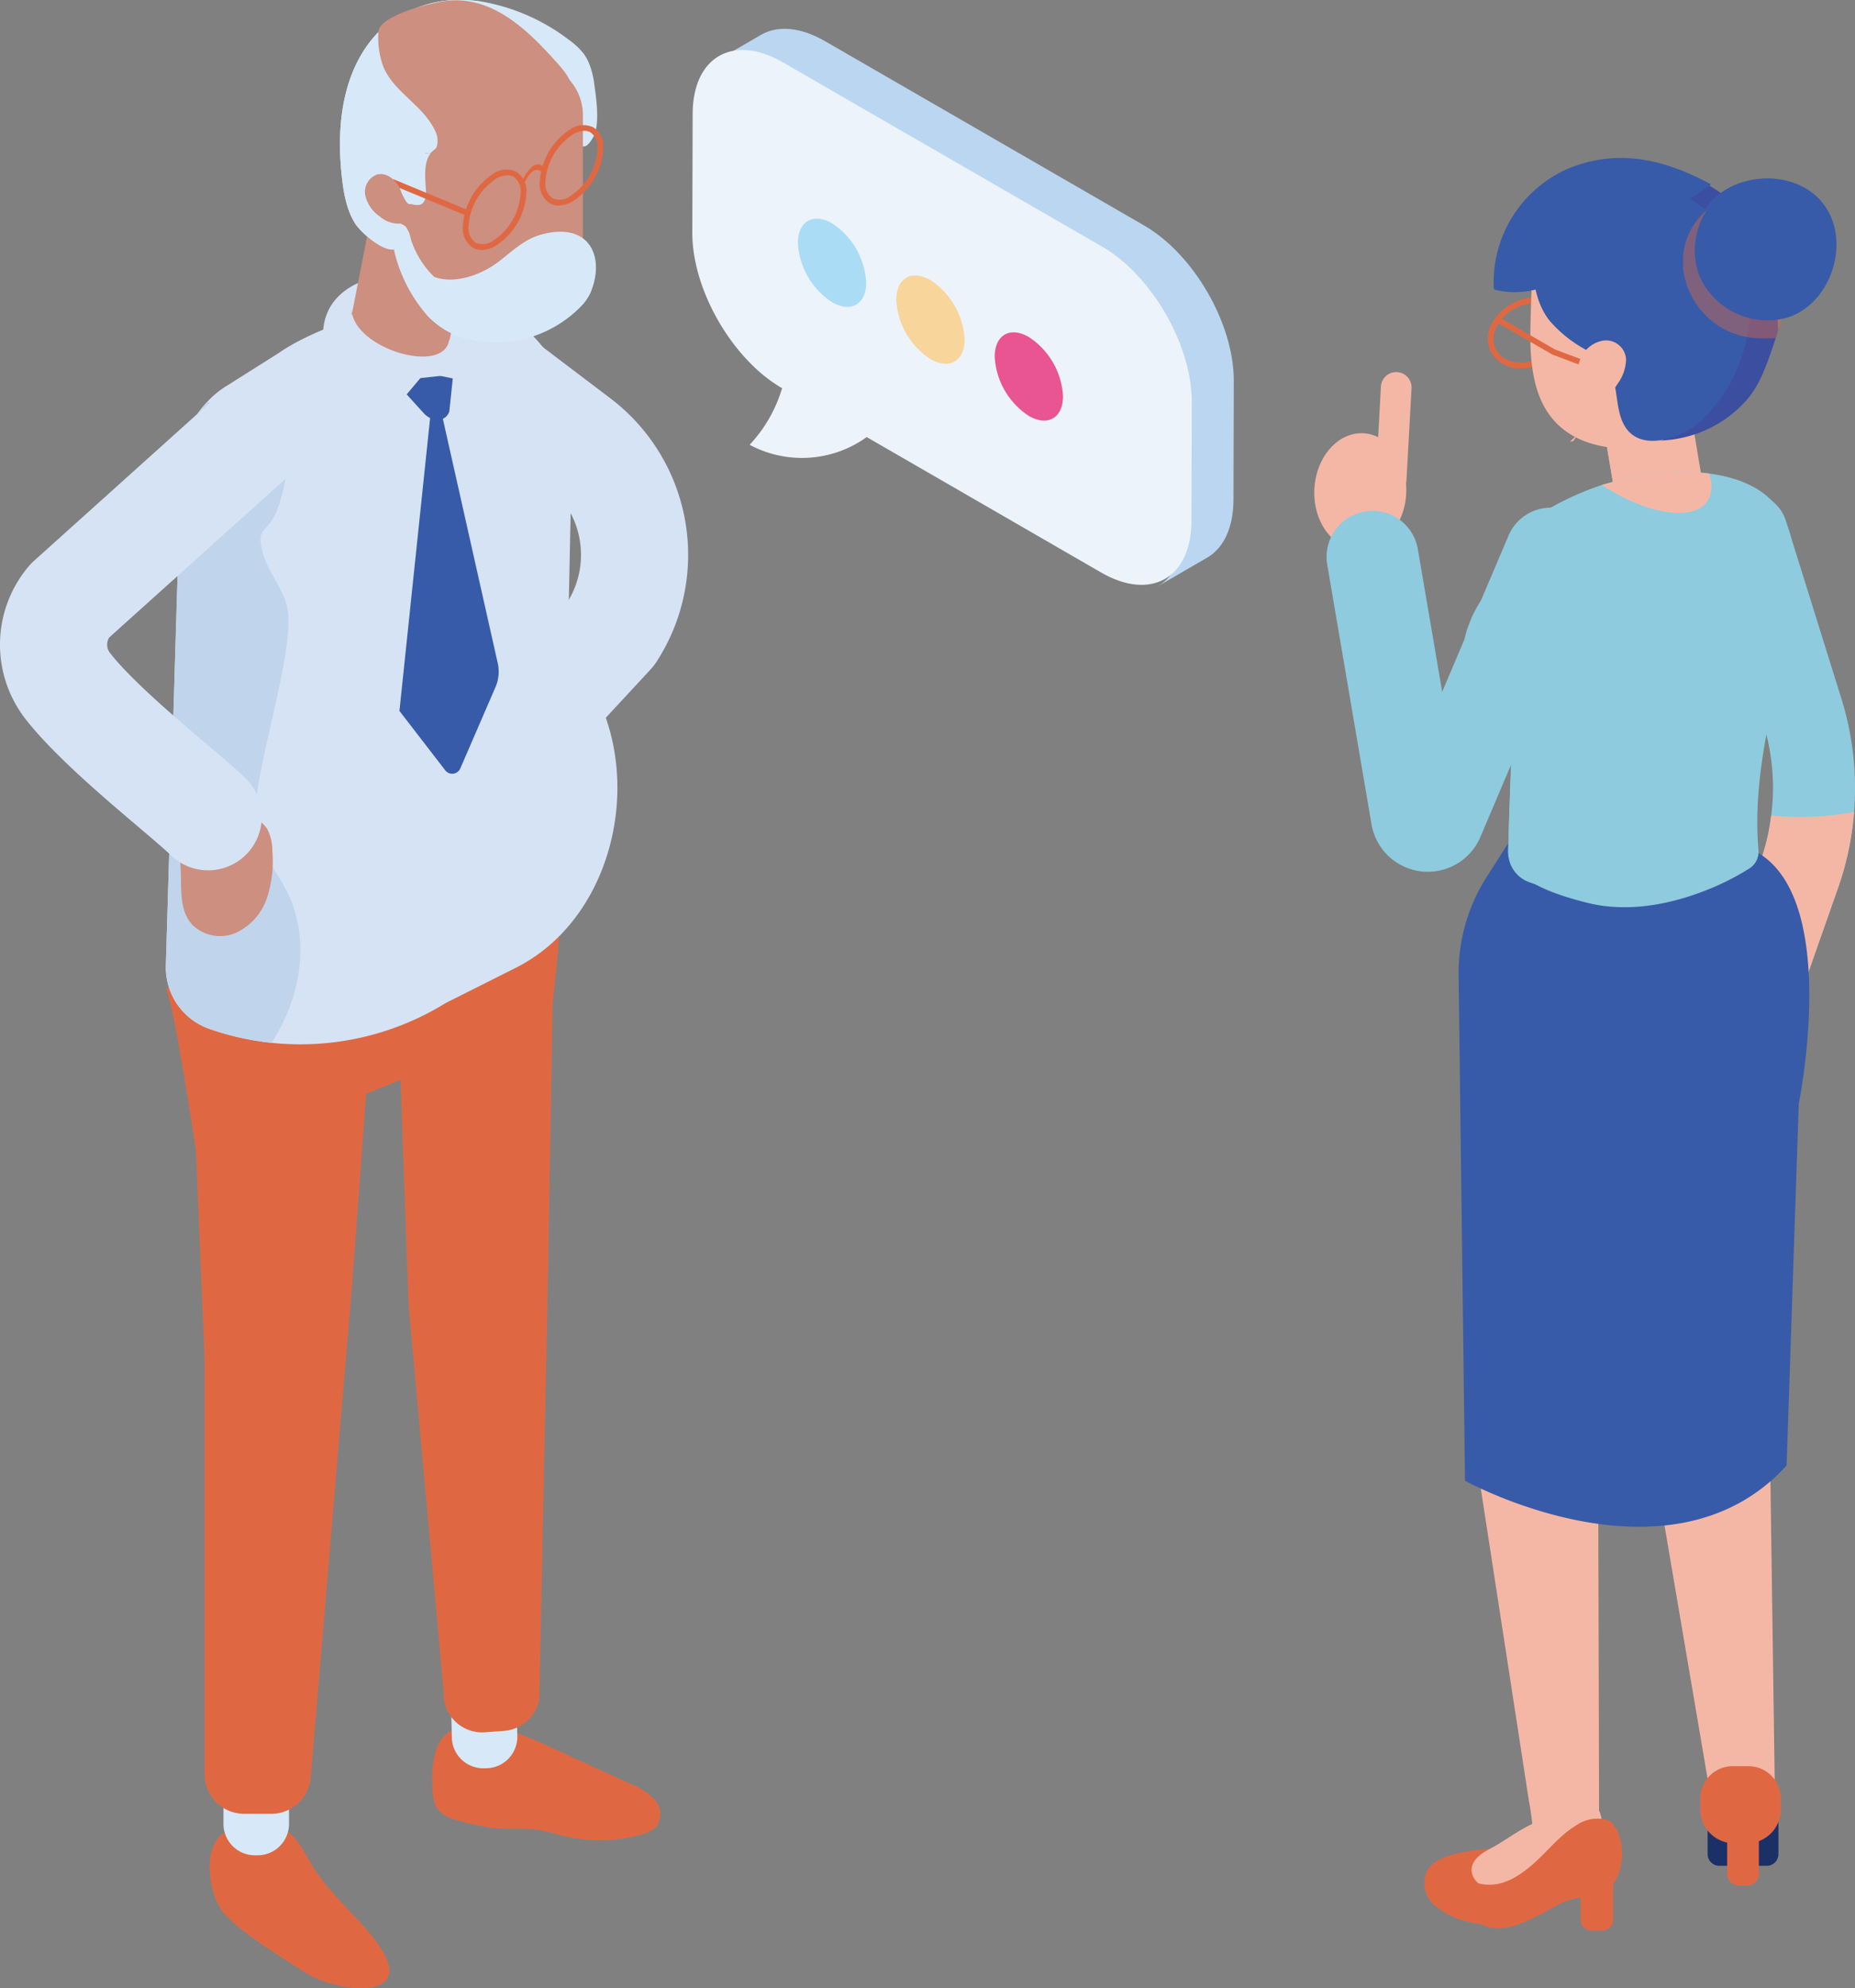
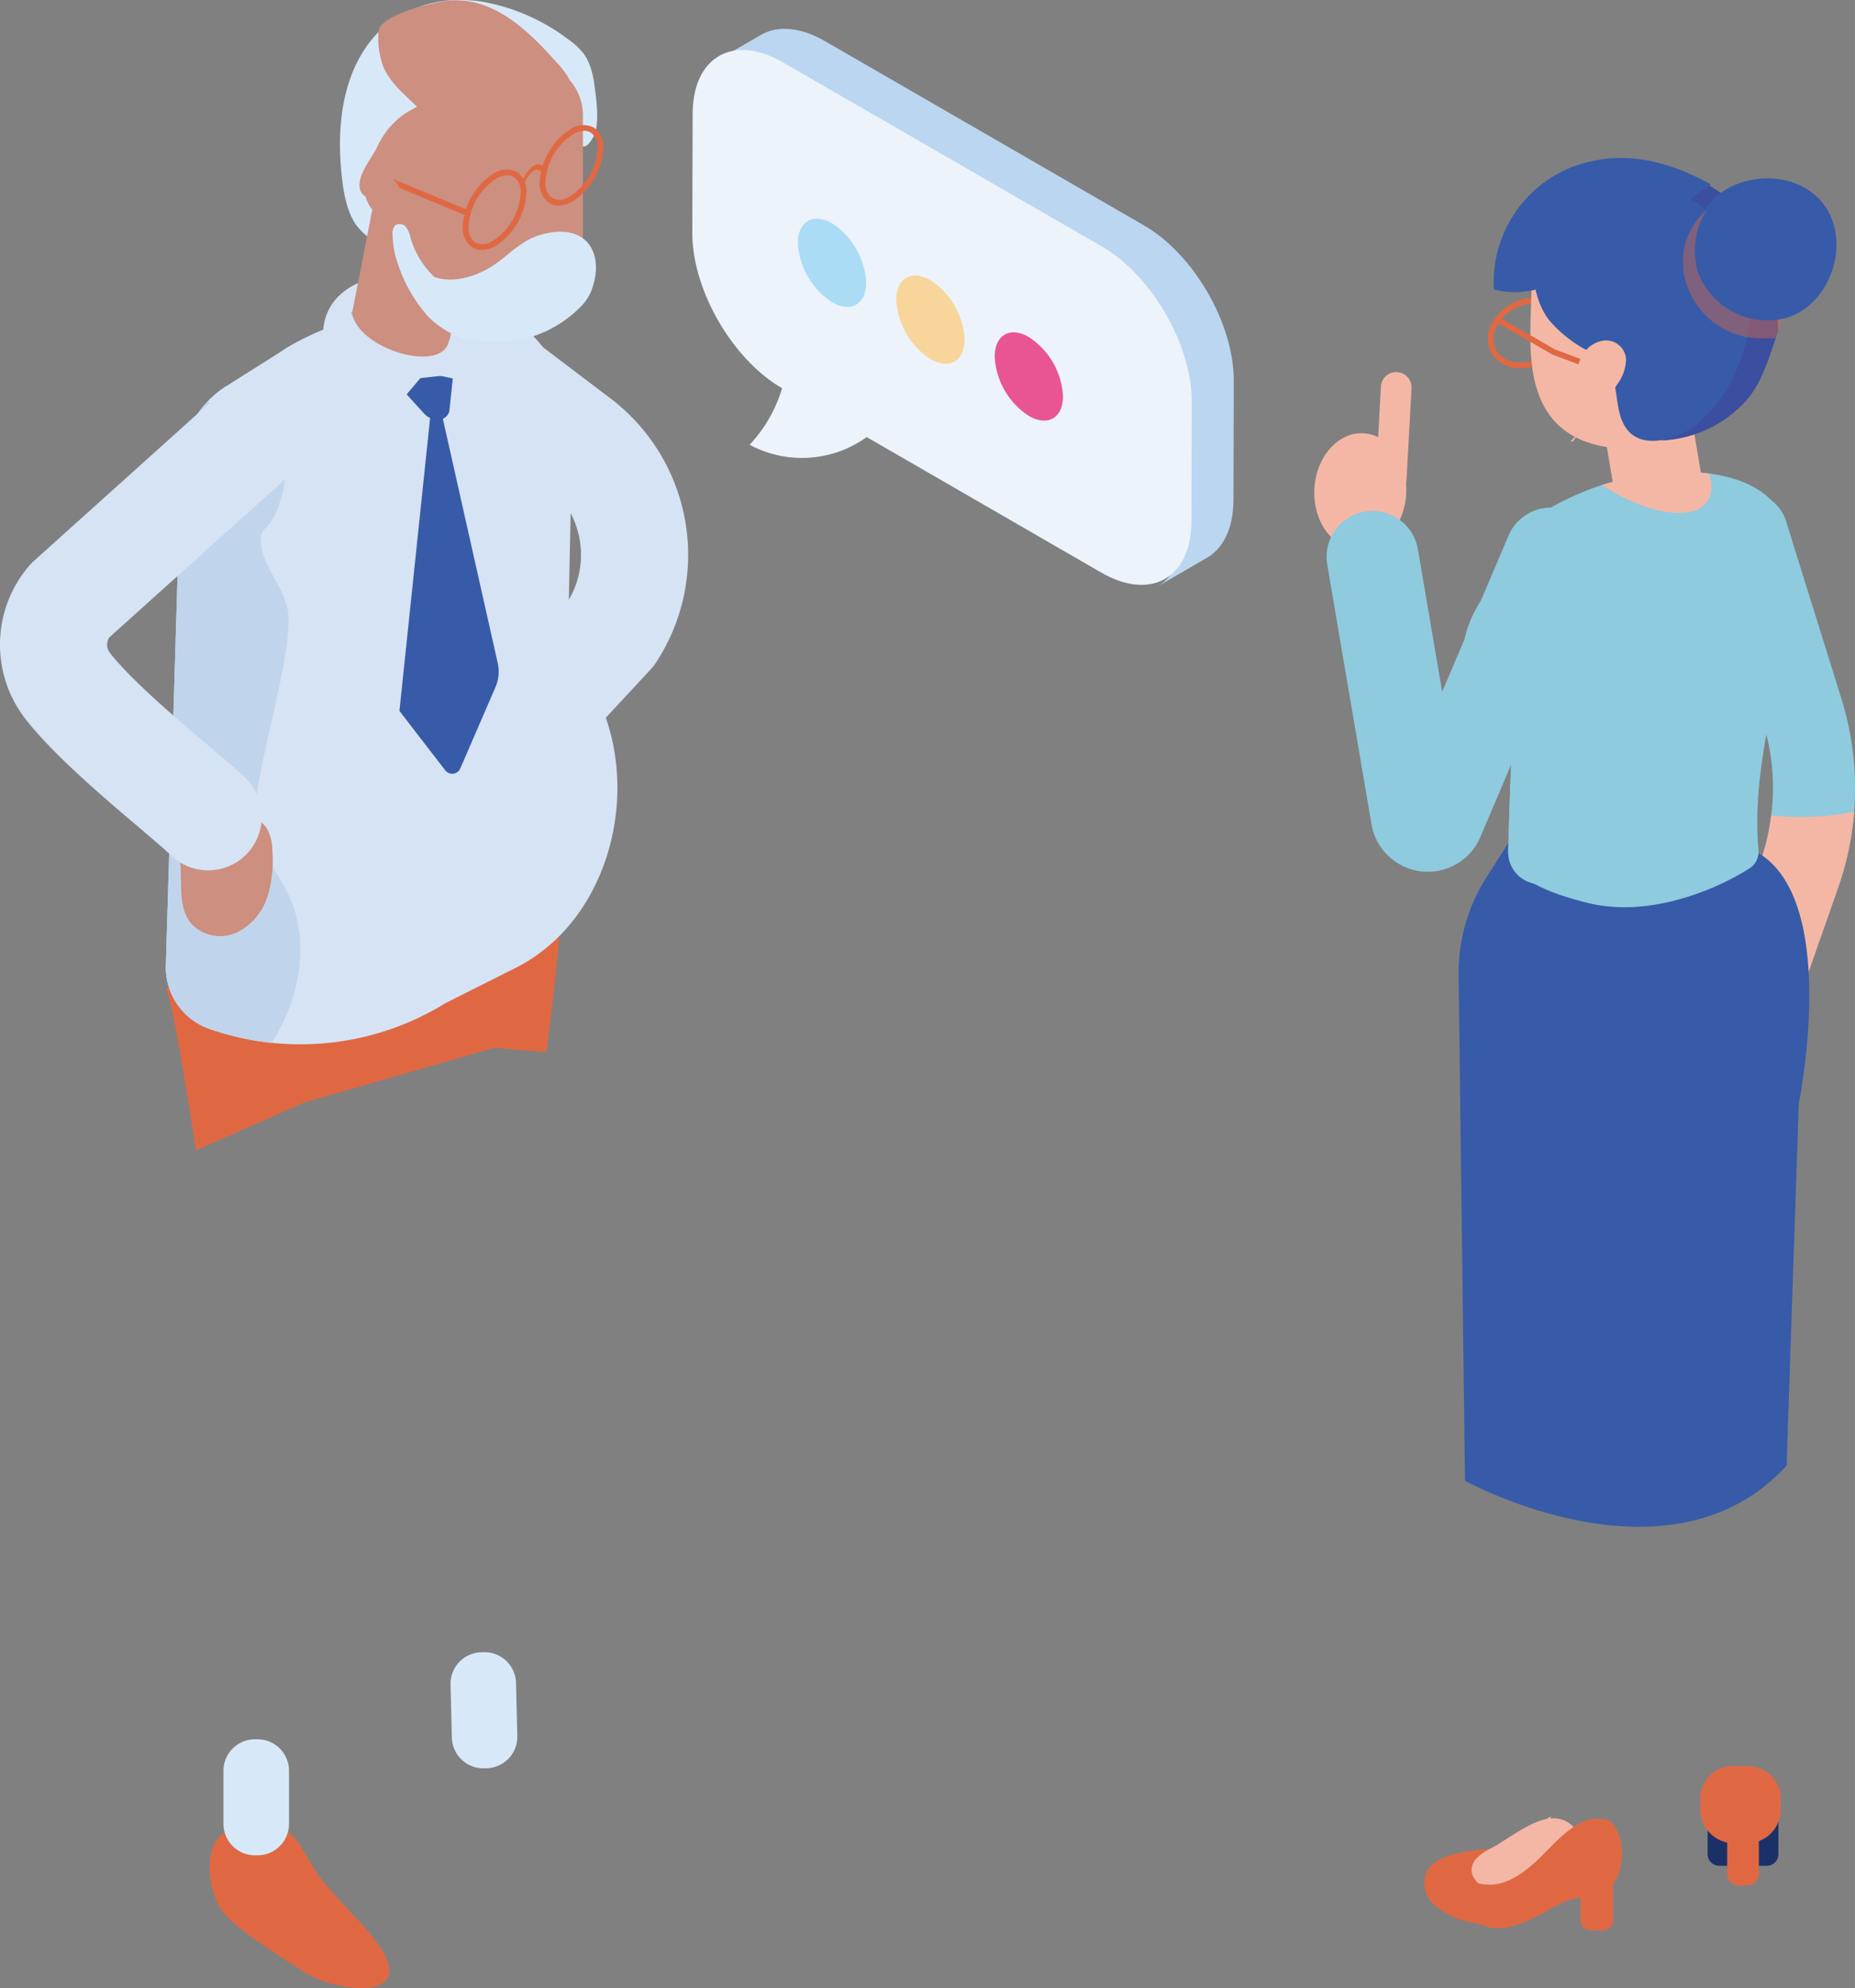
<svg xmlns="http://www.w3.org/2000/svg" width="235.019" height="251.778" viewBox="0 0 235.019 251.778">
  <rect x="0" y="0" width="235.019" height="251.778" fill="#808080" stroke="none" />
  <defs>
    <clipPath id="a">
      <rect width="235.019" height="251.778" fill="none" />
    </clipPath>
    <clipPath id="b">
      <rect width="235.02" height="251.778" fill="none" />
    </clipPath>
    <clipPath id="c">
      <rect width="11.695" height="22.74" fill="none" />
    </clipPath>
    <clipPath id="d">
      <rect width="7.391" height="8.557" fill="none" />
    </clipPath>
    <clipPath id="e">
      <rect width="13.22" height="18.336" fill="none" />
    </clipPath>
  </defs>
  <g clip-path="url(#a)">
    <g transform="translate(0 0)">
      <g clip-path="url(#b)">
        <path d="M7.2,54.574c.9,1.032,3.817,20.469,3.817,20.469L24.7,69l24.117-6.943,6.593.554S59,36.925,56.555,36.869,18.66,51.055,18.66,51.055Z" transform="translate(13.802 70.635)" fill="#df6843" />
        <path d="M46.311,7.977a5.869,5.869,0,0,0-.679-1.2A8.761,8.761,0,0,0,43.8,5.061,25.35,25.35,0,0,0,32.484.159c-.467-.067-.933-.1-1.4-.134A14.936,14.936,0,0,0,19.643,4.072c-.117.1-.222.222-.329.338-4.164,4.581-4.931,11.229-4.388,17.122.216,2.28.525,4.814,1.787,6.8.659,1.041,4.068,4.251,5.561,2.98,1.263-1.067-.28-3.056.312-4.668a1.409,1.409,0,0,1,.321-.6,1.315,1.315,0,0,1,1.134-.137,1.793,1.793,0,0,0,.913,0c.671-.251.758-1.146.709-1.854-.108-1.647-.3-3.493.6-4.639a.434.434,0,0,1,.108-.125,2.1,2.1,0,0,1,.484-.426,3.049,3.049,0,0,1,.971-.429c1.825-.475,3.872.2,5.639-.572,3.041-1.321,6.683-2.394,9.826-.781,1.866.959,2.228,2.6,3.557.312.907-1.563.379-5.024.146-6.727a10.575,10.575,0,0,0-.682-2.691" transform="translate(28.3 0.001)" fill="#d7e9f8" />
        <path d="M26.463,53.427a6.793,6.793,0,0,1-6.794-6.794V37.049a6.794,6.794,0,1,1,13.588,0v9.584a6.793,6.793,0,0,1-6.794,6.794" transform="translate(37.683 57.964)" fill="#f5b7a5" />
        <path d="M26.6,72.944a6.794,6.794,0,0,1-4.98-11.413L34.09,48.086A11.254,11.254,0,0,0,31.229,33.4L22.5,26.78a6.793,6.793,0,1,1,8.208-10.827l8.733,6.619a24.872,24.872,0,0,1,5.735,33.4,6.808,6.808,0,0,1-.694.883l-12.9,13.909A6.776,6.776,0,0,1,26.6,72.944" transform="translate(37.949 27.915)" fill="#d6e3f4" />
        <path d="M13.051,79.631C7.715,79.521,8.642,87.65,10.884,90.3c2.1,2.478,7.316,5.575,10.033,7.389,4.292,2.863,15.183,3.977,9.214-3.869-2.525-3.318-5.887-5.986-8.054-9.549-.924-1.522-1.671-3.242-3.111-4.286s-3.907-.933-4.581.714Z" transform="translate(17.446 151.939)" fill="#df6843" />
-         <path d="M22.8,75.308a3.9,3.9,0,0,0-3.414,2.56,11.429,11.429,0,0,0-.6,4.461c0,1.324.055,2.8,1,3.726a5.066,5.066,0,0,0,2.295,1.067,27.253,27.253,0,0,0,4.709.98c1.811.155,3.651-.055,5.447.219,1.146.175,2.251.542,3.382.808a19.25,19.25,0,0,0,9.716-.251,3.648,3.648,0,0,0,1.892-1.041,2.748,2.748,0,0,0-.268-3.342,8.052,8.052,0,0,0-3.006-1.98q-4.969-2.279-9.94-4.563c-3.248-1.49-6.613-3.012-10.185-3.094-1.143-.026-2.648.493-2.546,1.63Z" transform="translate(35.983 143.416)" fill="#df6843" />
        <path d="M24.152,86.447l-.327.009a3.986,3.986,0,0,1-4.082-3.887l-.166-6.721a3.988,3.988,0,0,1,3.887-4.082l.327-.009a3.988,3.988,0,0,1,4.082,3.887l.163,6.721a3.98,3.98,0,0,1-3.884,4.082" transform="translate(37.504 137.473)" fill="#d7e9f8" />
        <path d="M14.023,90.231H13.7A3.986,3.986,0,0,1,9.71,86.245V79.521A3.985,3.985,0,0,1,13.7,75.538h.327a3.985,3.985,0,0,1,3.986,3.983v6.724a3.986,3.986,0,0,1-3.986,3.986" transform="translate(18.603 144.719)" fill="#d7e9f8" />
-         <path d="M37.344,32.593l-22.886,7.26L8.031,49.412l2.5,60.241V162.24a5.009,5.009,0,0,0,5.009,5.009h3.444a5.005,5.005,0,0,0,4.992-4.59l5.275-62.79L31,76.077l4.353-1.764,1.023,28.514,4.447,49a4.876,4.876,0,0,0,5.228,5.1l2.426-.178a4.878,4.878,0,0,0,4.467-4.158L54.052,98.4l.971-56.451Z" transform="translate(15.386 62.443)" fill="#df6843" />
        <path d="M58.711,29.651l-.589,28.065c10.649,11.4,7.351,32.745-6.587,39.749l-8.888,4.464a34.988,34.988,0,0,1-29.969,3.248,8.231,8.231,0,0,1-5.47-8.016L9.116,33.731a12.158,12.158,0,0,1,3.3-7.9,11.525,11.525,0,0,1,2.645-2.155l5.056-3.19,1.408-.889c3.823-2.674,11.238-5.432,17.9-6.237a29.392,29.392,0,0,1,3.791-.257A13.705,13.705,0,0,1,50,14.539a17.5,17.5,0,0,1,8.707,15.113" transform="translate(13.803 25.099)" fill="#d6e3f4" />
        <path d="M20.61,98.6a34.721,34.721,0,0,1-7.931-1.782A8.231,8.231,0,0,1,7.209,88.8L9.116,25.368a12.158,12.158,0,0,1,3.3-7.9,26.171,26.171,0,0,1,3.336.548,3.234,3.234,0,0,1,.918.373,8.6,8.6,0,0,1,4.079,2.155c2.5,2.616,1.9,6.867.662,10.287-1.207,3.447-2.875,2.187-1.924,5.692.688,2.5,2.613,4.54,3.132,7.1,1.061,5.4-4.657,21.819-4.108,27.307.315,3.132,2.586,5.663,4.021,8.447,3.047,6.065,1.811,13.477-1.924,19.224" transform="translate(13.803 33.462)" fill="#c0d5ec" />
        <path d="M7.753,38.876c1.767,3.21-.184,7.809,2.231,10.564a5.015,5.015,0,0,0,5.578,1.1A7.447,7.447,0,0,0,19.5,46.146a14.943,14.943,0,0,0,.694-5.989,5.9,5.9,0,0,0-.685-2.834A4.778,4.778,0,0,0,16.1,35.374,8.724,8.724,0,0,0,7.47,39.465Z" transform="translate(14.311 67.595)" fill="#cc8f80" />
        <path d="M26.373,78.122a6.788,6.788,0,0,1-4.764-1.948c-.665-.653-2.26-2.006-3.948-3.444C13.036,68.812,6.706,63.438,3.2,58.919a15.341,15.341,0,0,1,.534-19.411,6.669,6.669,0,0,1,.589-.595l22.714-20.42a6.793,6.793,0,1,1,9.083,10.1L13.838,48.631a1.7,1.7,0,0,0,.1,1.962c2.636,3.4,8.578,8.444,12.509,11.774,2.05,1.738,3.668,3.114,4.689,4.12a6.792,6.792,0,0,1-4.764,11.634" transform="translate(0 32.096)" fill="#d6e3f4" />
        <path d="M21.249,18.72l1.37-.892,7.214,32.1a4.935,4.935,0,0,1-.295,2.9L25.074,63.137a1.118,1.118,0,0,1-1.959.2l-5.759-7.462Z" transform="translate(33.251 34.155)" fill="#375ba8" />
        <path d="M24.576,16.265l-.49,4.695c-.475,1.356-2.21,1.414-3.327.111l-3.619-3.995Z" transform="translate(32.84 31.161)" fill="#375ba8" />
        <path d="M15.253,24.668A19.015,19.015,0,0,1,14.2,21.09c-2.245-12,19.863-12.643,19.863.927v2.12a1.227,1.227,0,0,1-1.347,1.344L26.957,24.26l-4.785,5.683a1.682,1.682,0,0,1-2.887.181c-1.21-1.615-2.613-3.531-4.033-5.456" transform="translate(26.893 22.921)" fill="#d6e3f4" />
        <path d="M16.856,8.433c-.023,0-.047.023-.067.047a1.293,1.293,0,0,1-.023-.3.347.347,0,0,0,.09.251" transform="translate(32.121 15.675)" fill="#6f4d50" />
        <path d="M17.948,12.512,15.274,26.173v-.959c0,5.056,11.693,8.543,12.36,4.021l.064.012.131-.674L30.5,14.909a6.481,6.481,0,0,0-.953-4.855,6.274,6.274,0,0,0-3.254-2.5c-.321-.093-.671-.19-1.018-.257a6.989,6.989,0,0,0-2.234.029A6.468,6.468,0,0,0,20.52,8.456a6.625,6.625,0,0,0-2.572,4.056" transform="translate(29.263 13.826)" fill="#cc8f80" />
        <g transform="translate(48.682 19.017)" style="mix-blend-mode:multiply;isolation:isolate">
          <g clip-path="url(#c)">
            <path d="M24.64,29.262c-5.158-1.268-8.631-5.432-7.829-9.529L19.2,7.548l.184-.942a12.178,12.178,0,0,1,3.826.163l.073.015.268.05c.245.047.484.12.726.19l.219.044a5.147,5.147,0,0,1,1.572.916,3,3,0,0,1,.6.554c.082.093.166.187.248.28a9,9,0,0,1,.548.825,7.391,7.391,0,0,1,.781,5.094l-2.3,11.739Z" transform="translate(-16.696 -6.522)" fill="#cc8f80" />
          </g>
        </g>
        <path d="M21.4,29.424c-1.408-2.056-2.012-5.354-2.362-7.529-.364-2.257-3.412-1.312-3.42-3.616-.009-1.636,1.531-3.382,2.219-4.8A10.317,10.317,0,0,1,21.254,9.3a20.24,20.24,0,0,1,6.362-2.685,50.279,50.279,0,0,1,7.616-1.484L35.944,2.7H37.21a6.715,6.715,0,0,1,6.715,6.715V25.563a3.9,3.9,0,0,1-.114.781A9.713,9.713,0,0,1,30.766,33.1Z" transform="translate(29.927 5.173)" fill="#cc8f80" />
-         <path d="M40.438,11.009A7.888,7.888,0,0,0,39.8,7.714l-.009,0c-.143.055-.251-.017-.321-.225a.622.622,0,0,1,.283.1l-.041-.1c-.219-.055-.569-.114-1.053-.181A8.775,8.775,0,0,1,32.382.151c-.432-.058-.863-.1-1.295-.125A14.932,14.932,0,0,0,19.643,4.072c-.117.108-.225.225-.329.338-4.164,4.584-4.931,11.232-4.388,17.122.216,2.283.525,4.814,1.787,6.806.659,1.038,4.068,4.251,5.561,2.98,1.263-1.07-.28-3.059.312-4.671a1.436,1.436,0,0,1,.318-.6,1.313,1.313,0,0,1,1.137-.134,1.859,1.859,0,0,0,.913,0c.671-.254.755-1.146.709-1.854-.108-1.65-.3-3.5.6-4.639a.444.444,0,0,1,.108-.128,2.1,2.1,0,0,1,.484-.426,3.122,3.122,0,0,1,.971-.429c1.825-.475,3.872.2,5.639-.572a14.931,14.931,0,0,1,7.319-1.534c-.134-1.773-.225-3.552-.344-5.321" transform="translate(28.3 0.001)" fill="#d7e9f8" />
        <path d="M25.634,24.067a10.711,10.711,0,0,1-4.085-2.63,19.019,19.019,0,0,1-4.225-8.051A12.886,12.886,0,0,1,17.056,11a1.39,1.39,0,0,1,.367-1.12,1.043,1.043,0,0,1,1.379.3,3.957,3.957,0,0,1,.569,1.449,11.329,11.329,0,0,0,2.977,4.817c2.709.974,6.1-.341,8.234-2,1.627-1.263,3.178-2.753,5.158-3.321,6.3-1.811,8.287,2.8,6.406,7.3A6.172,6.172,0,0,1,40.806,20.3a15.155,15.155,0,0,1-15.171,3.767" transform="translate(32.677 18.627)" fill="#d7e9f8" />
        <rect width="0.728" height="10.281" transform="translate(49.529 23.351) rotate(-67.486)" fill="#df6843" />
        <path d="M18.74,9.022a.985.985,0,0,1-.761.061c-.026-.064-.012-.134-.05-.2Z" transform="translate(34.349 17.022)" fill="#cc8f80" />
        <path d="M17.4,7.616c1.19-.3,2.365.671,2.881,1.782a8.172,8.172,0,0,0,.8,1.662,1.648,1.648,0,0,0,.86.563A1.761,1.761,0,0,1,20.65,13.8a3.615,3.615,0,0,1-2.9-.857,4.438,4.438,0,0,1-1.86-2.68,2.336,2.336,0,0,1,1.5-2.648" transform="translate(30.389 14.483)" fill="#cc8f80" />
        <path d="M25.51,8.674c-.222-.749-.706-1.018-1.263-.694a3.333,3.333,0,0,0-1.263,2.152l-.362-.058a4.279,4.279,0,0,1,1.624-2.767c.717-.414,1.338-.073,1.621.892Z" transform="translate(43.342 13.667)" fill="#efad17" />
        <path d="M25.51,8.674c-.222-.749-.706-1.018-1.263-.694a3.333,3.333,0,0,0-1.263,2.152l-.362-.058a4.279,4.279,0,0,1,1.624-2.767c.717-.414,1.338-.073,1.621.892Z" transform="translate(43.342 13.667)" fill="#df6843" />
        <path d="M22.5,17.553a2.253,2.253,0,0,1-1.134-.295,2.924,2.924,0,0,1-1.254-2.688,8.508,8.508,0,0,1,3.843-6.657,2.917,2.917,0,0,1,2.954-.257,2.912,2.912,0,0,1,1.254,2.685A8.509,8.509,0,0,1,24.317,17a3.7,3.7,0,0,1-1.819.551m3.272-9.462a2.976,2.976,0,0,0-1.452.452,7.709,7.709,0,0,0-3.482,6.027,2.242,2.242,0,0,0,.892,2.059,2.242,2.242,0,0,0,2.225-.257,7.709,7.709,0,0,0,3.482-6.03,2.236,2.236,0,0,0-.892-2.056,1.522,1.522,0,0,0-.773-.2" transform="translate(38.526 14.104)" fill="#df6843" />
        <path d="M25.84,15.62a2.222,2.222,0,0,1-1.134-.292,2.924,2.924,0,0,1-1.254-2.688A8.508,8.508,0,0,1,27.3,5.983a2.917,2.917,0,0,1,2.954-.257A2.915,2.915,0,0,1,31.5,8.412a8.513,8.513,0,0,1-3.843,6.66,3.7,3.7,0,0,1-1.819.548m3.272-9.459a2.976,2.976,0,0,0-1.452.452,7.7,7.7,0,0,0-3.482,6.027A2.233,2.233,0,0,0,25.07,14.7a2.228,2.228,0,0,0,2.225-.257,7.7,7.7,0,0,0,3.482-6.027,2.236,2.236,0,0,0-.892-2.056,1.522,1.522,0,0,0-.773-.2" transform="translate(44.93 10.407)" fill="#df6843" />
        <path d="M18.442,6.643l.592.038a.939.939,0,0,1-.592-.038" transform="translate(35.332 12.727)" fill="#cc8f80" />
        <path d="M41.034,12.172c-.038.213-.239.405-.187.612C42.355,18.992,26.317,18.9,24.86,19.5c-3.989,1.671,4.292-.572,0,0l-1.793-.1-.192-.012a1.046,1.046,0,0,0,.3-.117,1.494,1.494,0,0,0,.5-.437,1.271,1.271,0,0,0,.192-.367,2.758,2.758,0,0,0-.26-1.971c-1.458-3.143-5.155-4.823-6.514-8.016a10.591,10.591,0,0,1-.644-4.426C16.491,1.835,23.562.249,25.1.077,31.056-.585,35.572,4,39.2,8.067c1.029,1.155,2.1,2.572,1.837,4.106" transform="translate(31.495 0.025)" fill="#cc8f80" />
        <path d="M90.77,64.555l.041-15.049c.02-7.24-5.074-16.06-11.369-19.7L39.017,6.477c-3.167-1.834-6.039-2.006-8.112-.8Q34.05,3.854,37.2,2.019c2.076-1.2,4.948-1.032,8.121.8L85.737,26.153c6.3,3.633,11.389,12.451,11.369,19.694L97.066,60.9c-.015,3.592-1.28,6.123-3.324,7.316l-6.3,3.659c2.047-1.19,3.321-3.721,3.33-7.316" transform="translate(59.209 2.396)" fill="#bbd6f0" />
        <path d="M41.567,3.738C35.271.1,30.145,3.021,30.125,10.261l-.044,15.046C30.061,32.55,35.152,41.362,41.456,45a18,18,0,0,1-4.111,7.167,14.044,14.044,0,0,0,14.83-.977l29.7,17.148c6.3,3.636,11.421.717,11.445-6.523l.041-15.049c.02-7.237-5.074-16.058-11.369-19.7Z" transform="translate(57.631 4.16)" fill="#ecf3fa" />
        <path d="M47.547,15.025c-2.388-1.379-4.327-.262-4.327,2.5a9.563,9.563,0,0,0,4.327,7.494c2.388,1.379,4.327.262,4.327-2.5a9.563,9.563,0,0,0-4.327-7.491" transform="translate(82.803 27.654)" fill="#e85592" />
        <path d="M43.271,12.556c-2.388-1.379-4.327-.26-4.327,2.5a9.563,9.563,0,0,0,4.327,7.491c2.388,1.379,4.327.262,4.327-2.5a9.568,9.568,0,0,0-4.327-7.494" transform="translate(74.611 22.924)" fill="#f8d59b" />
        <path d="M39,10.088c-2.388-1.379-4.327-.262-4.327,2.5A9.563,9.563,0,0,0,39,20.078c2.388,1.379,4.324.262,4.324-2.5A9.56,9.56,0,0,0,39,10.088" transform="translate(66.419 18.195)" fill="#abdcf5" />
        <path d="M76.269,86.058c-3.54,2.5-3.2,4.846-8.506,3.54a9.9,9.9,0,0,1-4.6-2.2A3.64,3.64,0,0,1,62.3,83c.758-1.222,2.341-1.8,3.843-2.134a23.632,23.632,0,0,1,7.619-.44,6.5,6.5,0,0,1,3.423,1.123c1.889,1.519.674,3.388-.916,4.511" transform="translate(118.547 153.834)" fill="#df6843" />
        <path d="M71.428,90.341h-1.37a1.378,1.378,0,0,1-1.379-1.376V81.829a1.378,1.378,0,0,1,1.379-1.376h1.37A1.375,1.375,0,0,1,72.8,81.829v7.135a1.375,1.375,0,0,1-1.376,1.376" transform="translate(131.577 154.135)" fill="#df6843" />
        <path d="M81.846,50.76a27.457,27.457,0,0,1,1.006,11.658,26.718,26.718,0,0,1-1.3,5.642L74.172,89.071a5.2,5.2,0,0,0,3.19,6.61,5.622,5.622,0,0,0,1.268.274,5.187,5.187,0,0,0,5.342-3.461L91.352,71.5a38.088,38.088,0,0,0,.411-23.837L84.675,24.96a5.2,5.2,0,0,0-9.917,3.114Z" transform="translate(141.548 40.856)" fill="#8ecbde" />
        <path d="M77.361,68.983a5.621,5.621,0,0,0,1.268.274A5.185,5.185,0,0,0,83.971,65.8L91.351,44.8a38.124,38.124,0,0,0,2.006-9.544,36.082,36.082,0,0,1-10.506.458,26.744,26.744,0,0,1-1.3,5.645l-7.38,21.009a5.191,5.191,0,0,0,3.187,6.61" transform="translate(141.549 67.554)" fill="#f5b7a5" />
-         <path d="M101.739,105.39l4.2-50.517-1.082-12.089-25.764,3.77L64.18,40.1l-.245,63.91s7.225,46.82,7.29,47.3a31.216,31.216,0,0,1,.563,6.488c3.668.187,6.024-.933,8.768-2.942a6.6,6.6,0,0,0-.42-2.35c-.009.073-.023.1-.032-.061l-.117-44.569,3.966-43.749,1.155,20.4,1.405,20.77,8.538,50.167c2.741-.026,4.578-.09,7.313-.225.108-.058.219-.111.329-.166a5.425,5.425,0,0,0-.257-.7Z" transform="translate(122.49 76.821)" fill="#f5b7a5" />
+         <path d="M101.739,105.39l4.2-50.517-1.082-12.089-25.764,3.77L64.18,40.1l-.245,63.91a31.216,31.216,0,0,1,.563,6.488c3.668.187,6.024-.933,8.768-2.942a6.6,6.6,0,0,0-.42-2.35c-.009.073-.023.1-.032-.061l-.117-44.569,3.966-43.749,1.155,20.4,1.405,20.77,8.538,50.167c2.741-.026,4.578-.09,7.313-.225.108-.058.219-.111.329-.166a5.425,5.425,0,0,0-.257-.7Z" transform="translate(122.49 76.821)" fill="#f5b7a5" />
        <path d="M81.687,87.88h-6.01A1.483,1.483,0,0,1,74.2,86.4V78.94a1.483,1.483,0,0,1,1.481-1.481h6.01a1.479,1.479,0,0,1,1.478,1.481V86.4a1.479,1.479,0,0,1-1.478,1.481" transform="translate(142.148 148.399)" fill="#1c3068" />
        <path d="M74.026,78.888a9.33,9.33,0,0,0-2.391,1.717c-2.665,2.219-5.371,4.49-7.249,7.406.554,1.642,2.35,2.834,4.318,3.423a29.413,29.413,0,0,0,3.368-1.193,18.327,18.327,0,0,0,7.43-6.161c.225-.324.44-.761.219-1.085q-1.478-1.435-2.962-2.869c-2.971-2.875-7.36,1.228-10.354,2.79-1.131.589-2.417,1.411-2.461,2.686-.038,1.193,1.061,2.1,2.14,2.615a10.22,10.22,0,0,0,3.374.933Z" transform="translate(122.502 151.137)" fill="#f5b7a5" />
        <path d="M82.758,79.256a4.709,4.709,0,0,0-4.3.624c-2.079,1.257-3.619,3.307-5.435,4.887-2.5,2.175-5.024,3.391-8.086,1.992-1.009.612-1.715,1.318-1.682,2.131.047,1.184,2.166,2.7,3.1,3.347,2.942,2.024,7.672-1.225,10.063-2.441,1.887-.959,3.884-.781,5.68-1.58,2.414-1.076,3.181-6.689.659-8.96" transform="translate(121.182 151.314)" fill="#df6843" />
        <path d="M77.586,88.219H76.521a1.476,1.476,0,0,1-1.475-1.478V80.063a1.473,1.473,0,0,1,1.475-1.475h1.064a1.476,1.476,0,0,1,1.478,1.475v6.677a1.478,1.478,0,0,1-1.478,1.478" transform="translate(143.777 150.562)" fill="#df6843" />
        <path d="M79.787,86.473H78.168a4.291,4.291,0,0,1-4.289-4.289V80.8a4.1,4.1,0,0,1,4.1-4.094h2a4.1,4.1,0,0,1,4.1,4.094v1.385a4.291,4.291,0,0,1-4.289,4.289" transform="translate(141.541 146.955)" fill="#df6843" />
        <path d="M69.925,36.48l-3.006,4.709a22.561,22.561,0,0,0-3.54,12.4l.808,64.035s25.931,14.32,40.746-1.924l1.54-45.834s5.319-25.82-5.3-31.838Z" transform="translate(121.421 69.89)" fill="#375ba8" />
-         <path d="M69.259,16.348c.017,0,.038.02.055.041a1.188,1.188,0,0,0,.02-.268.336.336,0,0,1-.076.227" transform="translate(132.69 30.885)" fill="#6f4d50" />
        <path d="M83.079,30.821H71.733l-1.4-8.351-1.05-6.3H80.629Z" transform="translate(132.737 30.989)" fill="#f5b7a5" />
        <g transform="translate(203.07 53.253)" style="mix-blend-mode:multiply;isolation:isolate">
          <g clip-path="url(#d)">
            <path d="M77.035,18.263,71.4,26.822h-.359l-1.4-8.351Z" transform="translate(-69.644 -18.263)" fill="#f5b7a5" />
          </g>
        </g>
        <path d="M68.856,21.875a4.137,4.137,0,0,1-3.843-2.1,3.835,3.835,0,0,1,.064-3.417,6.313,6.313,0,0,1,6.66-3.327,3.679,3.679,0,0,1,2.706,5.415,6.039,6.039,0,0,1-2.788,2.75,6.284,6.284,0,0,1-2.8.679m1.811-8.223a5.583,5.583,0,0,0-2.476.606,5.294,5.294,0,0,0-2.455,2.411,3.126,3.126,0,0,0-.073,2.779c.866,1.735,3.409,2.225,5.668,1.1a5.3,5.3,0,0,0,2.452-2.411,2.958,2.958,0,0,0-2.193-4.391,4.622,4.622,0,0,0-.924-.09" transform="translate(123.844 24.761)" fill="#df6843" />
        <path d="M97.722,26.541A67.616,67.616,0,0,0,96.3,15.528a19.743,19.743,0,0,0-7.5-7.435c-5.263-.216-10.771-.332-15.451,2.067-3.6,1.843-5.858,8.383-6.5,12.159a17.881,17.881,0,0,0-.178,4.849c1.347,13,18.221,17.9,26.942,8.322,1.863-2.044,2.764-4.872,3.8-7.972.1-.309.207-.641.309-.977" transform="translate(127.559 15.301)" fill="#3b4e9f" />
        <path d="M66.51,26.684c.12,3.347.694,6.654,2.656,9.112,2.158,2.738,5.648,3.826,8.957,3.913a9.939,9.939,0,0,0,5.33-1.175c3.05-1.825,4.479-5.762,5.251-9.479a31.282,31.282,0,0,0,.574-4.283,16.024,16.024,0,0,0-.475-4.849A13.962,13.962,0,0,0,82.7,11.965a21.992,21.992,0,0,0-9.272-2.936,7.436,7.436,0,0,0-4.657.566,3.963,3.963,0,0,0-1.884,2.61,3.06,3.06,0,0,0-.041,1.2c-.1,3.044-.2,6.065-.294,9.109-.041,1.37-.082,2.761-.041,4.175" transform="translate(127.391 17.068)" fill="#f5b7a5" />
        <path d="M92.379,10.168C86.608,7.056,80.771,5.642,74.5,8.144a15.717,15.717,0,0,0-9.576,15.221.2.2,0,0,0,.149.178c2.974.741,5.654.061,8.529-1.137a29.675,29.675,0,0,0,5.24-2.887l13.541-9.234-.006-.117" transform="translate(124.33 13.144)" fill="#375ba8" />
        <path d="M94.2,22.8a21.039,21.039,0,0,1-1.3,7.412,18.752,18.752,0,0,1-5.6,8.336c-2.114,1.645-6.435,3.19-8.6.854-2.12-2.292-.933-6.389-3.035-8.7a8.54,8.54,0,0,0-2.219-1.548,16.314,16.314,0,0,1-4.75-3.747c-3.222-4-2.718-12.069,1.773-15.063A16.082,16.082,0,0,1,82.948,8.459a14.425,14.425,0,0,1,3.826,1.665c.064.05.131.087.216.143A15.682,15.682,0,0,1,94.2,22.8" transform="translate(127.652 15.232)" fill="#375ba8" />
        <path d="M69.547,15.366a.943.943,0,0,0,.723.058c.026-.061.012-.128.05-.19Z" transform="translate(133.241 29.188)" fill="#f5b7a5" />
        <g transform="translate(213.244 24.519)" opacity="0.43" style="mix-blend-mode:multiply;isolation:isolate">
          <g clip-path="url(#e)">
            <path d="M80.011,8.409c-.189.093-.376.207-.566.321-.592.236-1.187.481-1.741.735a6.957,6.957,0,0,0-1.16.688,8.629,8.629,0,0,0-2.957,9.774,9.915,9.915,0,0,0,7.619,6.651,8.311,8.311,0,0,0,.962.111,16.681,16.681,0,0,0,2.193.038c.16-.009.329-.009.5-.017a24.713,24.713,0,0,0,1.207-11.9c-.047-.254-.1-.507-.16-.752-.029-.122-.055-.245-.093-.367-.152-.122-.321-.245-.481-.359-1-.714-6.056-4.321-7.214-3.721L80.265,8.5Z" transform="translate(-73.133 -8.409)" fill="#df6843" />
          </g>
        </g>
        <path d="M74.589,12.253c2.86-5.327,11.5-6.109,15.267-1.382s1.091,12.976-4.738,14.579A9.436,9.436,0,0,1,74.195,20,9.309,9.309,0,0,1,78.6,8.652Z" transform="translate(141.07 14.844)" fill="#375ba8" />
        <path d="M68.616,19.781c-.131.009-.265.035-.4.052l1.041-.994c-.222.309-.434.624-.644.942" transform="translate(130.697 36.092)" fill="#f5b7a5" />
        <path d="M70.053,51.044c-.251,0-.665,11.894-.808,17.454a2.547,2.547,0,0,0,.047.446c.577,3.621,6.937,5.348,9.856,6.1,5.251,1.359,10.958.219,15.921-1.86a32.633,32.633,0,0,0,4.756-2.473,2.5,2.5,0,0,0,1.131-2.3c-.7-8,1.163-15.816,2.887-23.566,1.373-6.126,3.382-14.028-.394-19.679a8.1,8.1,0,0,0-.674-.86c-1.9-2.108-4.934-3.184-8.109-3.6a28.1,28.1,0,0,0-9.042.341c-1.4.289-2.942.656-4.511,1.114a36.992,36.992,0,0,0-8.753,4.266c-3.05,2.064-3.327,4.441-4.852,7.508-1.166,2.341-2.236,3.2-3.222,5.84a9.69,9.69,0,0,0-.665,2.639c-.359,3.91,2.907,7.275,6.432,8.628" transform="translate(121.836 39.254)" fill="#8ecbde" />
        <path d="M76.313,37.7c.015-5.278-.516-11.827-3.645-12.153-3.907-.408-4.5,7.642-6.123,10.48a14.579,14.579,0,0,1-2.091,2.785,11.473,11.473,0,0,0,3.954,2.566c-.251,0-.665,11.894-.811,17.457a4.033,4.033,0,0,0,2.624,3.954c5.73,2,4.989-1,5.281-5.721.271-4.412.548-8.823.63-13.244.017-1.015.172-3.4.181-6.123" transform="translate(123.484 48.917)" fill="#8ecbde" />
        <path d="M57.12,25.846c-.222,4.056,2.2,7.485,5.415,7.66s5.995-2.968,6.217-7.021S66.55,19,63.34,18.822s-6,2.968-6.22,7.024" transform="translate(109.407 36.046)" fill="#f5b7a5" />
        <path d="M61.616,31.686h0a1.937,1.937,0,0,0,2.044-1.831L64.3,18.212A1.942,1.942,0,1,0,60.421,18l-.636,11.649a1.938,1.938,0,0,0,1.831,2.041" transform="translate(114.533 30.958)" fill="#f5b7a5" />
        <path d="M70.469,68.13c-.2,0-.405-.009-.609-.026a7.242,7.242,0,0,1-6.531-5.995l-5.6-32.83a5.823,5.823,0,1,1,11.48-1.957l3.076,18.014,8.38-19.723a5.823,5.823,0,1,1,10.719,4.552L77.207,63.526a7.24,7.24,0,0,1-6.738,4.6" transform="translate(110.433 42.27)" fill="#8ecbde" />
        <path d="M77.4,20.487l-5.237-1.959L65.008,14.4l.364-.63,7.1,4.1L77.657,19.8Z" transform="translate(124.545 26.39)" fill="#df6843" />
        <path d="M74.752,17.17A5.424,5.424,0,0,1,73.659,20.3a5.88,5.88,0,0,1-1.394,1.6,2.5,2.5,0,0,1-2.009.484c-2.155-.525-1.954-3.694-1.286-5.249a3.8,3.8,0,0,1,2.881-2.33,2.538,2.538,0,0,1,2.9,2.362" transform="translate(131.261 28.331)" fill="#f5b7a5" />
        <path d="M82.968,24.226c-1.776,2.6-7.707,1.668-13.366-2.064,1.572-.458,3.114-.825,4.514-1.111a27.934,27.934,0,0,1,9.042-.341,3.919,3.919,0,0,1-.19,3.517" transform="translate(133.347 39.255)" fill="#f5b7a5" />
      </g>
    </g>
  </g>
</svg>